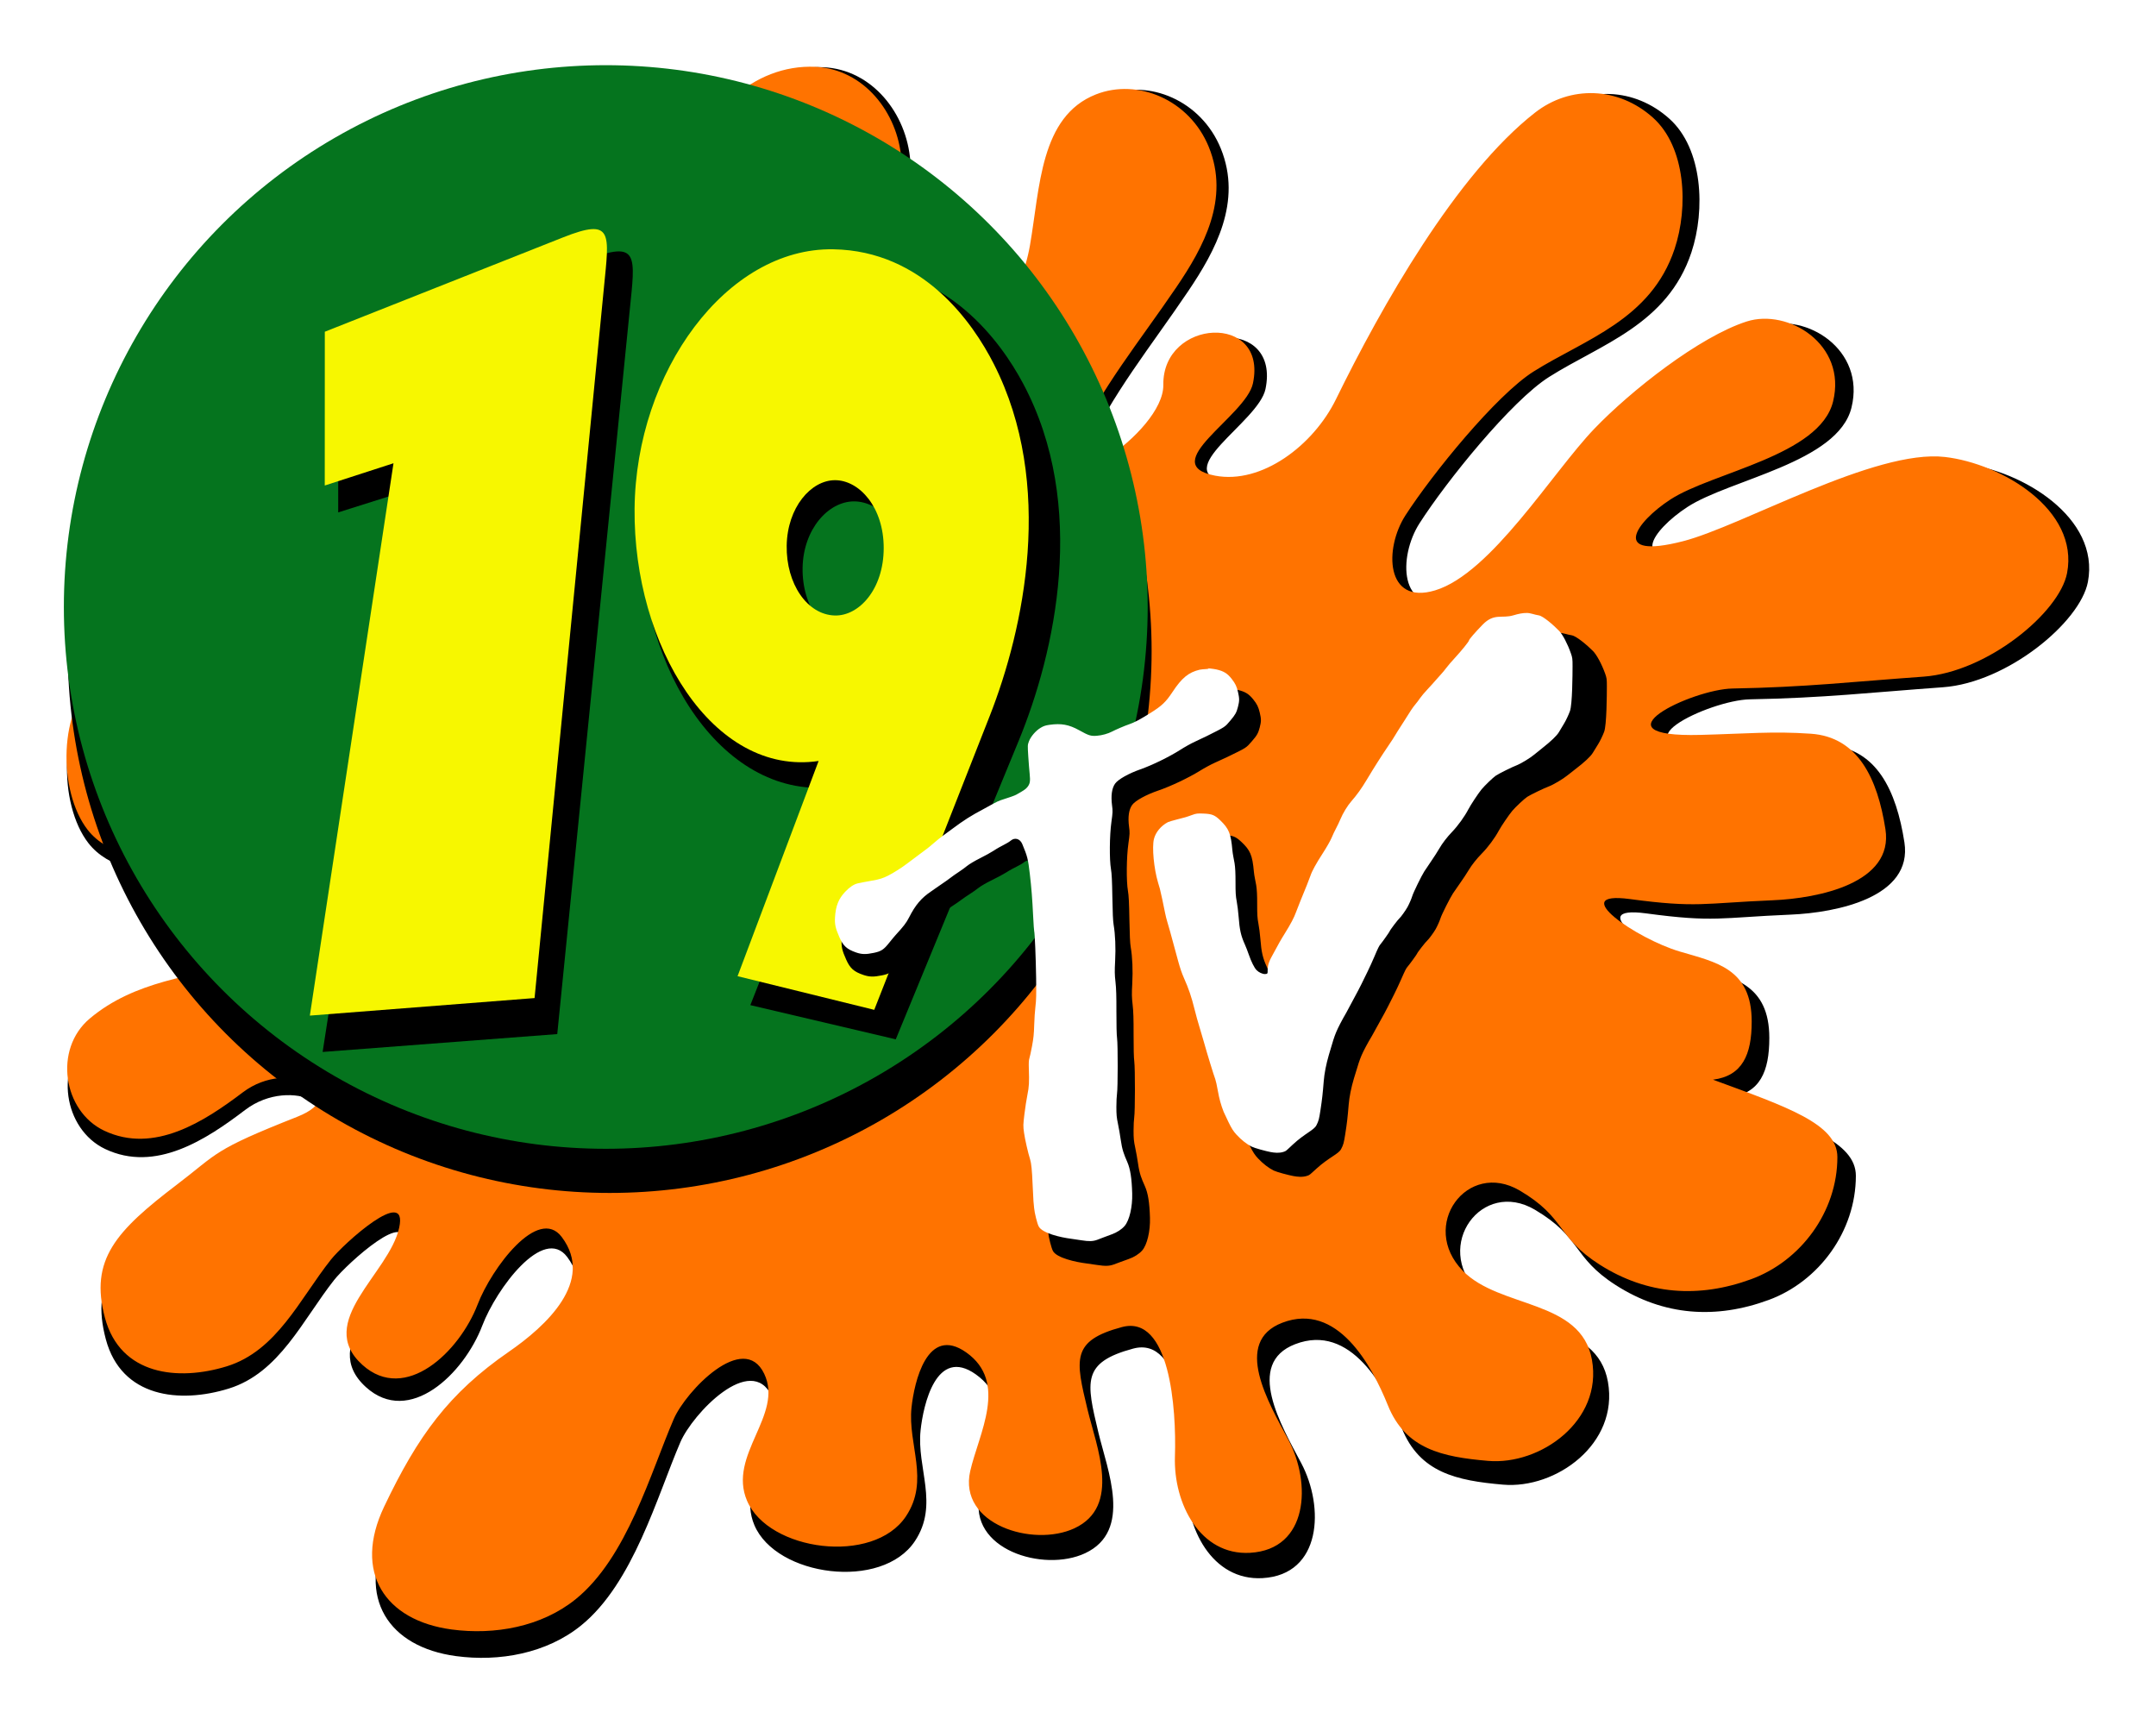
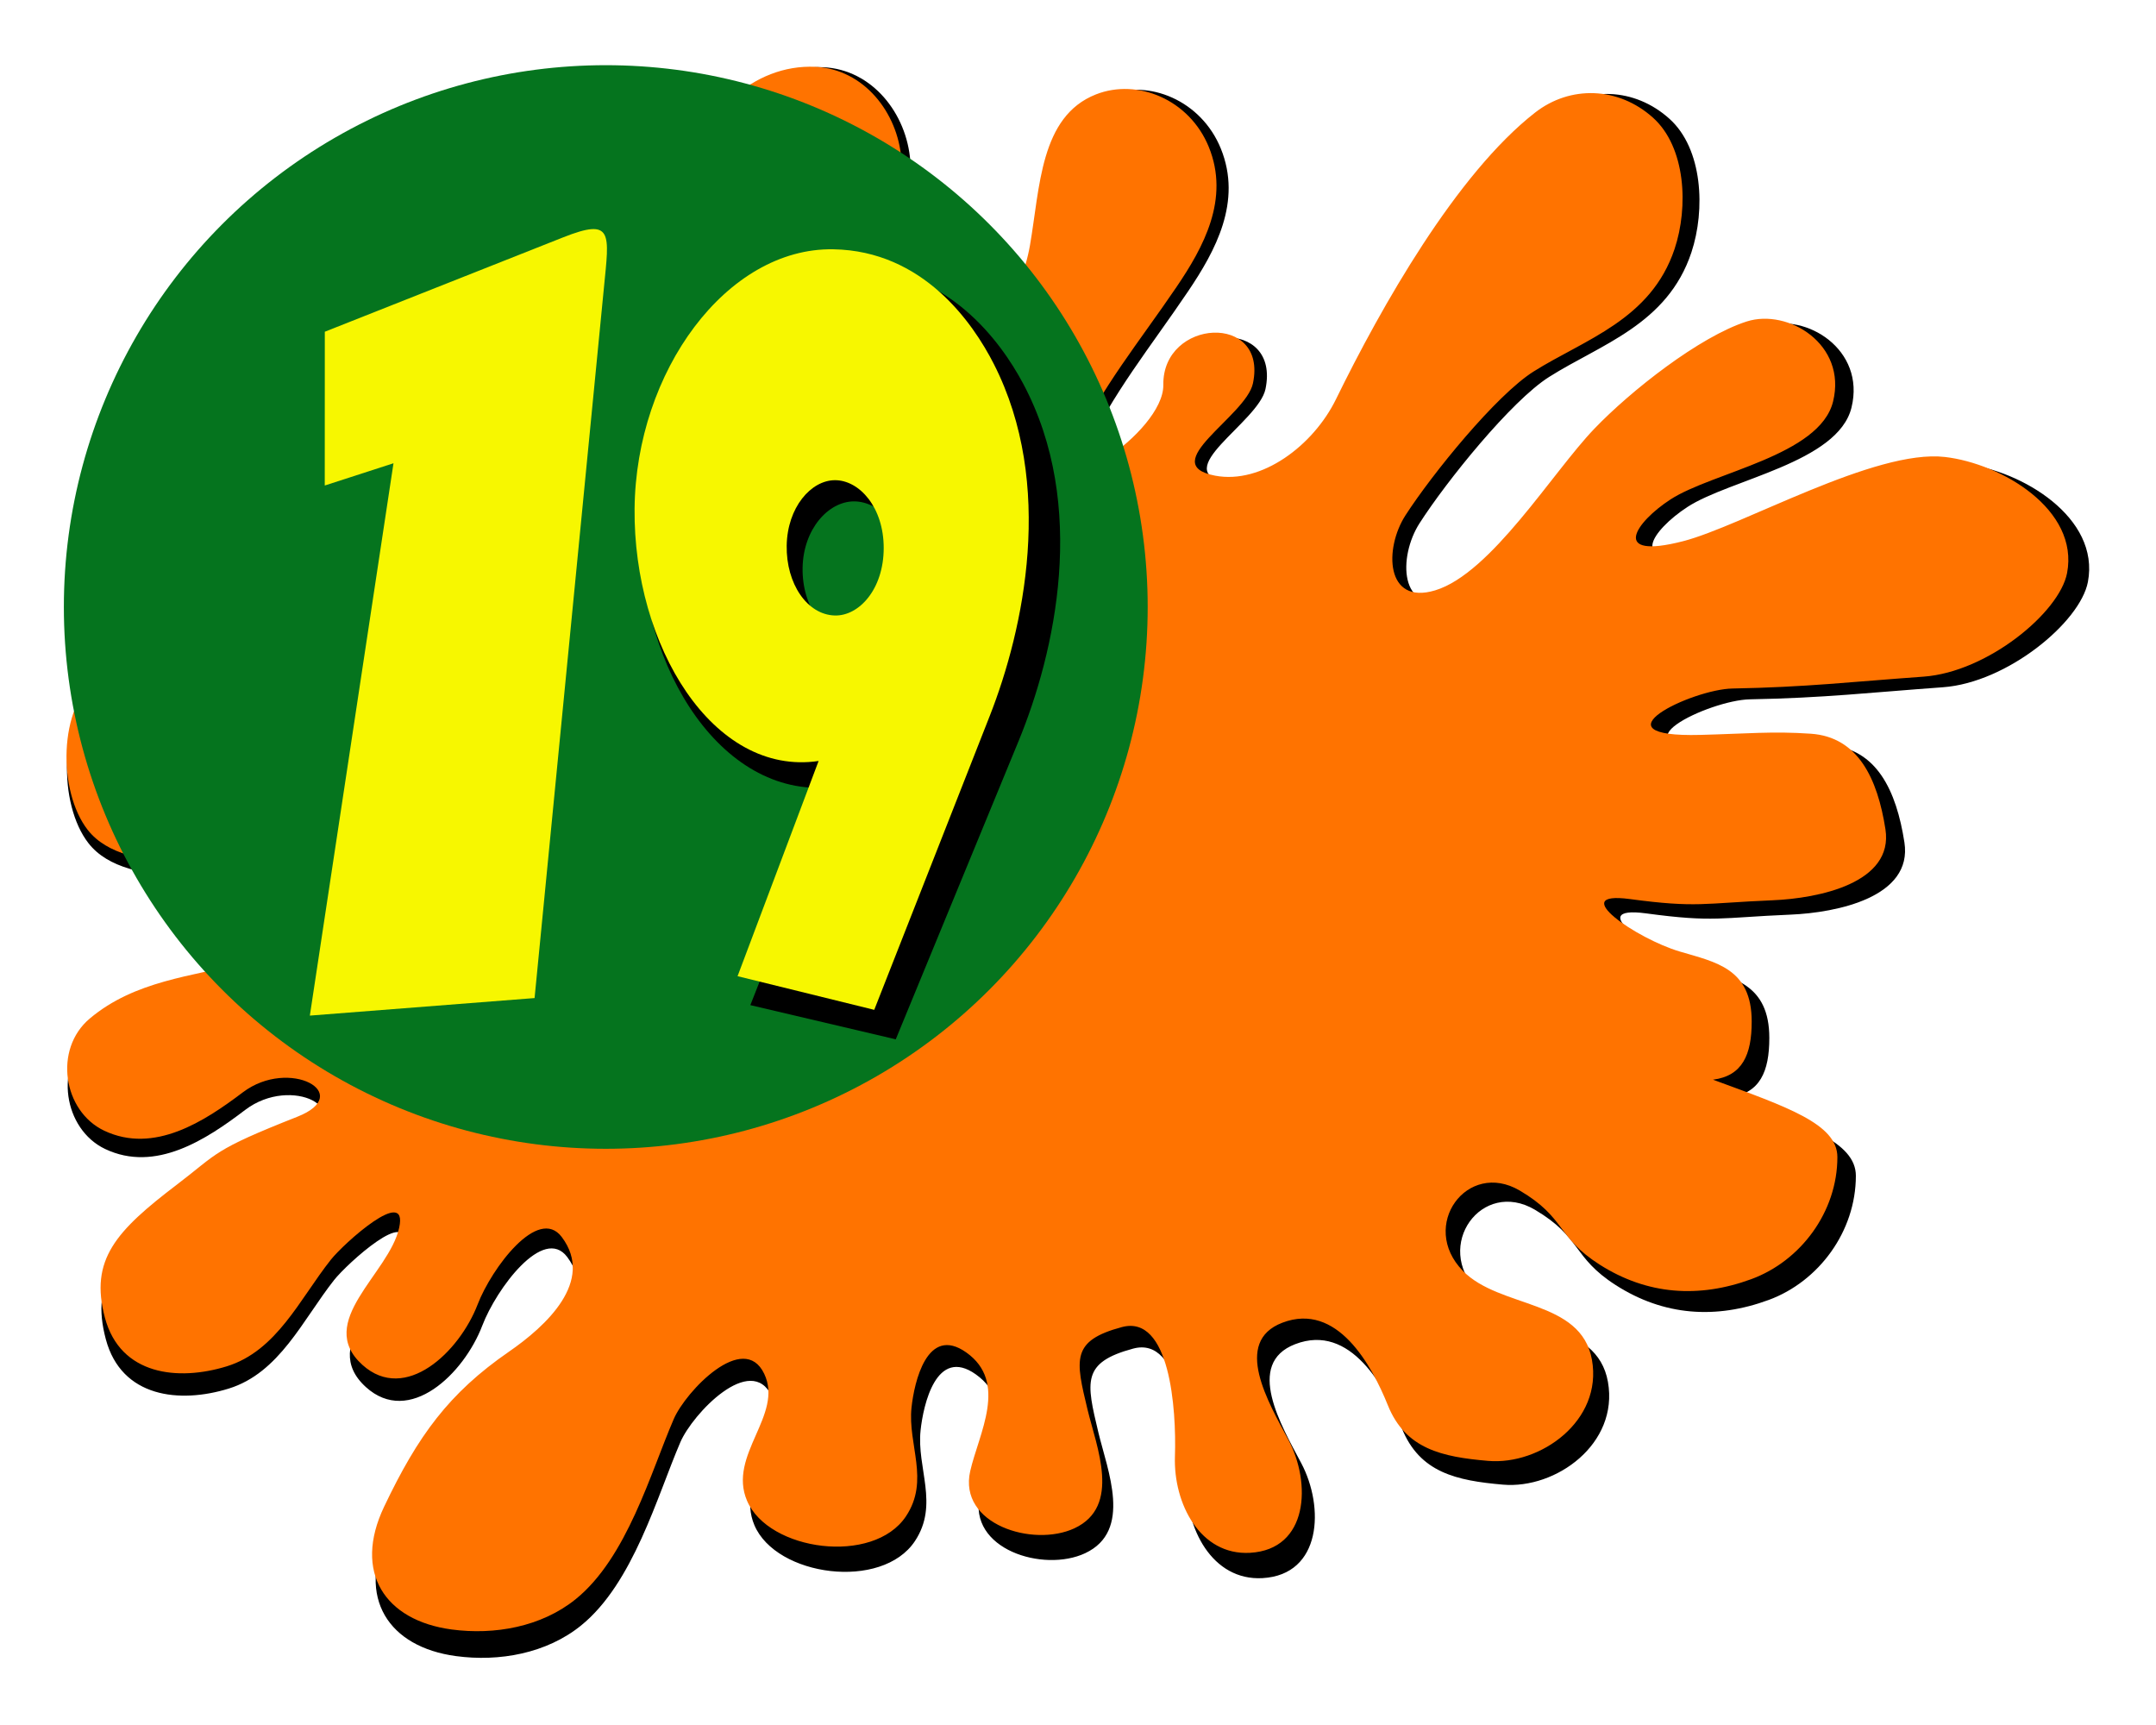
<svg xmlns="http://www.w3.org/2000/svg" xmlns:ns1="http://sodipodi.sourceforge.net/DTD/sodipodi-0.dtd" xmlns:ns2="http://www.inkscape.org/namespaces/inkscape" version="1.1" id="svg2" width="650" height="520" viewBox="0 0 650 520" ns1:docname="Nickelodeon El Salvador 19 (1999).svg" ns2:version="1.0.1 (3bc2e813f5, 2020-09-07)">
  <defs id="defs6">
    <filter ns2:collect="always" style="color-interpolation-filters:sRGB" id="filter998" x="-0.019" width="1.038" y="-0.019" height="1.038">
      <feGaussianBlur ns2:collect="always" stdDeviation="0.761" id="feGaussianBlur1000" />
    </filter>
    <filter ns2:collect="always" style="color-interpolation-filters:sRGB" id="filter1002" x="-0.035" width="1.07" y="-0.013" height="1.026">
      <feGaussianBlur ns2:collect="always" stdDeviation="0.369" id="feGaussianBlur1004" />
    </filter>
    <filter ns2:collect="always" style="color-interpolation-filters:sRGB" id="filter1021" x="-0.029" width="1.057" y="-0.014" height="1.028">
      <feGaussianBlur ns2:collect="always" stdDeviation="0.382" id="feGaussianBlur1023" />
    </filter>
    <filter ns2:collect="always" style="color-interpolation-filters:sRGB" id="filter1040" x="-0.017" width="1.035" y="-0.02" height="1.041">
      <feGaussianBlur ns2:collect="always" stdDeviation="0.497" id="feGaussianBlur1042" />
    </filter>
    <filter ns2:collect="always" style="color-interpolation-filters:sRGB" id="filter1059" x="-0.017" width="1.033" y="-0.021" height="1.043">
      <feGaussianBlur ns2:collect="always" stdDeviation="1.252" id="feGaussianBlur1061" />
    </filter>
  </defs>
  <ns1:namedview pagecolor="#ffffff" bordercolor="#666666" borderopacity="1" objecttolerance="10" gridtolerance="10" guidetolerance="10" ns2:pageopacity="0" ns2:pageshadow="2" ns2:window-width="1920" ns2:window-height="1017" id="namedview4" showgrid="false" ns2:zoom="0.5" ns2:cx="260.30738" ns2:cy="405.60929" ns2:window-x="-8" ns2:window-y="-8" ns2:window-maximized="1" ns2:current-layer="g10" />
  <g ns2:groupmode="layer" ns2:label="Image" id="g10">
    <path id="path2800-3" style="opacity:1;fill:#000000;fill-opacity:1;stroke:none;stroke-width:0.047;filter:url(#filter1059)" d="m 75.238,25.997 c -0.753,6.294 2.486,11.769 3.412,17.72 0.766,4.92 -2.679,9.195 -7.488,8.925 -4.724,-0.265 -5.992,-5.655 -5.73,-9.855 0.311,-4.989 0.632,-10.944 -3.212,-14.77 -3.688,-3.671 -9.655,-3.175 -13.001,0.284 -2.629,2.719 -5.015,6.659 -3.723,10.778 2.052,6.541 9.35,9.041 11.872,15.337 1.471,3.673 0.023,11.441 -4.18,9.446 -5.049,-2.397 -4.532,-10.068 -6.768,-15.078 -2.101,-4.707 -7.913,-6.539 -11.752,-2.363 -2.969,3.23 -3.015,8.269 0.028,11.381 3.752,3.838 7.237,7.727 12.472,9.163 3.121,0.856 7.153,-0.905 7.096,2.667 -0.103,6.493 -11.561,3.767 -16.736,1.321 -6.372,-3.012 -12.205,-2.681 -15.585,-0.171 -3.579,2.657 -3.606,10.301 -0.916,13.743 3.502,4.482 13.31,2.152 17.908,4.164 5.102,2.233 0.544,6.629 -3.769,7.757 -4.814,1.26 -9.897,1.621 -13.953,5.029 -3.275,2.752 -2.4,8.332 1.299,10.08 4.481,2.118 9.001,-0.838 12.45,-3.447 4.183,-3.164 10.105,0.137 4.889,2.195 -7.663,3.023 -7.054,3.235 -10.793,6.081 -5.469,4.163 -7.89,6.754 -6.482,11.988 1.388,5.16 6.569,5.699 10.931,4.358 4.509,-1.387 6.571,-6.061 9.363,-9.584 1.146,-1.447 6.97,-6.706 6.139,-2.88 -0.9,4.145 -7.61,8.452 -3.301,12.335 3.852,3.47 8.705,-1.158 10.349,-5.438 1.248,-3.249 5.439,-8.872 7.556,-6.055 2.986,3.974 -1.426,8.011 -4.753,10.309 -5.383,3.718 -8.167,7.535 -11.209,13.927 -2.804,5.892 0.073,10.225 6.066,11.029 3.846,0.516 8.059,-0.232 11.135,-2.714 4.63,-3.735 6.745,-11.395 8.821,-16.193 1.084,-2.506 6.277,-7.941 8.127,-4.069 1.767,3.7 -3.298,7.3 -1.543,11.408 1.933,4.526 11.34,5.802 14.275,1.404 2.167,-3.247 0.144,-6.447 0.503,-9.79 0.242,-2.253 1.398,-7.431 4.918,-4.94 3.79,2.682 1.124,7.291 0.356,10.658 -1.093,4.793 5.644,6.871 9.356,5.146 4.248,-1.974 1.985,-7.33 1.183,-10.671 -1.079,-4.49 -1.499,-6.184 3.087,-7.413 4.297,-1.151 4.908,7.3 4.765,11.628 -0.14,4.228 2.263,8.905 6.741,8.655 5.267,-0.294 5.523,-6.274 3.447,-10.162 -1.788,-3.348 -5.026,-8.798 -0.539,-10.514 4.923,-1.882 8.021,3.799 9.481,7.423 1.585,3.934 4.879,4.637 8.998,4.992 4.702,0.405 10.312,-3.595 9.335,-9.083 -0.971,-5.456 -8.269,-4.584 -11.601,-7.997 -3.949,-4.046 0.391,-9.986 5.111,-7.212 4.162,2.446 3.302,4.182 7.177,6.653 4.291,2.736 8.932,3.033 13.627,1.31 4.432,-1.626 7.735,-6.04 7.735,-10.969 0,-2.992 -4.54,-4.512 -11.174,-6.956 2.644,-0.336 3.477,-2.25 3.477,-5.22 0,-4.787 -3.218,-5.333 -6.477,-6.3 -3.84,-1.139 -10.239,-5.485 -4.468,-4.71 6.048,0.812 6.588,0.369 12.828,0.109 4.132,-0.172 10.887,-1.543 10.131,-6.388 -0.713,-4.564 -2.466,-8.282 -6.691,-8.577 -3.431,-0.24 -5.781,-0.002 -9.929,0.105 -9.867,0.254 -0.758,-4.103 2.875,-4.168 6.585,-0.117 10.763,-0.609 17.171,-1.067 5.709,-0.409 12.213,-5.745 12.893,-9.31 1.086,-5.692 -5.862,-9.832 -10.968,-10.428 -6.292,-0.734 -18.224,6.205 -23.537,7.569 -6.59,1.692 -4.285,-1.704 -1.121,-3.756 3.778,-2.45 13.402,-3.926 14.601,-8.792 1.268,-5.143 -4.044,-8.388 -7.757,-7.197 -4.23,1.356 -10.409,6.214 -13.708,9.658 -3.738,3.902 -9.26,12.983 -14.281,14.502 -4.468,1.352 -4.589,-3.759 -2.671,-6.737 2.385,-3.703 8.153,-10.813 11.52,-12.931 4.587,-2.885 10.529,-4.63 12.659,-11.007 1.262,-3.779 1.008,-9.155 -1.943,-11.801 -3.112,-2.791 -7.431,-2.919 -10.589,-0.454 -7.072,5.519 -13.815,17.436 -17.891,25.764 -2.028,4.144 -6.675,7.658 -10.852,6.862 -5.363,-1.022 2.773,-5.341 3.396,-8.295 1.344,-6.376 -8.133,-5.814 -8.052,0.139 0.059,4.342 -10.625,11.096 -8.101,5.686 2.565,-5.499 5.912,-9.509 9.285,-14.482 2.414,-3.56 4.815,-7.907 2.897,-12.597 -1.738,-4.25 -6.404,-6.179 -10.132,-4.711 -5.028,1.979 -5.024,8.37 -5.933,13.583 -0.792,4.543 -4.07,10.289 -8.863,12.067 -4.965,1.842 -8.039,-2.614 -5.653,-7.065 2.063,-3.849 3.309,-8.263 2.966,-12.775 -0.318,-4.183 -3.377,-8.08 -7.72,-8.287 -5.612,-0.268 -10.489,4.386 -11.165,10.037 z" ns1:nodetypes="ssssssssssssssssssssssssssssssssssssssssssssssssssssssssscsssssssssssssssssssssssssssssssssssss" transform="matrix(3.39,0,0,3.411,-44.629,-34.157)" />
    <path id="path2800" style="opacity:1;fill:#ff7300;fill-opacity:1;stroke:none;stroke-width:0.157" d="m 208.373,53.819 c -2.527,21.116 8.342,39.482 11.449,59.445 2.569,16.506 -8.99,30.847 -25.128,29.942 -15.852,-0.889 -20.108,-18.973 -19.229,-33.062 1.044,-16.738 2.119,-36.716 -10.779,-49.55 -12.376,-12.314 -32.402,-10.653 -43.628,0.954 -8.821,9.12 -16.831,22.341 -12.495,36.159 6.886,21.943 31.378,30.332 39.84,51.451 4.938,12.324 0.079,38.384 -14.026,31.691 -16.942,-8.04 -15.21,-33.777 -22.713,-50.582 -7.05,-15.791 -26.554,-21.937 -39.438,-7.928 -9.964,10.834 -10.117,27.74 0.092,38.181 12.591,12.877 24.288,25.923 41.853,30.739 10.475,2.872 24.003,-3.036 23.812,8.946 -0.347,21.783 -38.798,12.637 -56.164,4.432 -21.384,-10.104 -40.959,-8.993 -52.302,-0.574 -12.011,8.914 -12.101,34.556 -3.075,46.106 11.751,15.037 44.667,7.218 60.097,13.97 17.122,7.493 1.824,22.24 -12.647,26.024 -16.156,4.225 -33.214,5.437 -46.826,16.871 -10.992,9.233 -8.055,27.95 4.36,33.817 15.037,7.106 30.206,-2.812 41.781,-11.563 14.039,-10.614 33.909,0.46 16.407,7.363 -25.716,10.143 -23.672,10.853 -36.22,20.402 -18.353,13.965 -26.477,22.66 -21.751,40.218 4.659,17.31 22.045,19.119 36.684,14.619 15.132,-4.652 22.052,-20.332 31.421,-32.153 3.847,-4.853 23.39,-22.497 20.602,-9.663 -3.021,13.904 -25.539,28.354 -11.076,41.381 12.925,11.643 29.213,-3.886 34.731,-18.242 4.19,-10.901 18.251,-29.765 25.358,-20.312 10.022,13.33 -4.786,26.875 -15.949,34.583 -18.065,12.473 -27.408,25.278 -37.616,46.722 -9.411,19.768 0.244,34.302 20.355,37 12.908,1.731 27.044,-0.778 37.368,-9.105 15.538,-12.531 22.636,-38.229 29.601,-54.323 3.639,-8.407 21.066,-26.641 27.273,-13.652 5.931,12.411 -11.069,24.49 -5.179,38.273 6.488,15.184 38.054,19.466 47.904,4.71 7.272,-10.894 0.484,-21.627 1.689,-32.843 0.812,-7.558 4.691,-24.929 16.503,-16.573 12.72,8.998 3.771,24.459 1.194,35.755 -3.668,16.08 18.942,23.051 31.396,17.265 14.256,-6.623 6.663,-24.589 3.97,-35.797 -3.619,-15.063 -5.032,-20.745 10.359,-24.868 14.422,-3.863 16.47,24.49 15.99,39.011 -0.469,14.184 7.594,29.875 22.622,29.037 17.675,-0.985 18.534,-21.049 11.569,-34.092 -5.999,-11.233 -16.868,-29.514 -1.807,-35.271 16.52,-6.315 26.919,12.743 31.818,24.901 5.318,13.198 16.374,15.556 30.197,16.747 15.78,1.36 34.604,-12.06 31.326,-30.47 -3.258,-18.303 -27.751,-15.379 -38.932,-26.829 -13.253,-13.573 1.314,-33.502 17.151,-24.195 13.966,8.207 11.082,14.031 24.086,22.32 14.398,9.178 29.974,10.175 45.731,4.394 14.872,-5.456 25.959,-20.262 25.959,-36.797 0,-10.037 -15.237,-15.136 -37.5,-23.336 8.874,-1.127 11.668,-7.549 11.668,-17.51 0,-16.059 -10.8,-17.891 -21.735,-21.134 -12.888,-3.823 -34.361,-18.401 -14.995,-15.802 20.295,2.724 22.11,1.239 43.051,0.366 13.867,-0.578 36.537,-5.177 33.997,-21.43 -2.392,-15.31 -8.274,-27.783 -22.455,-28.775 -11.512,-0.805 -19.401,-0.005 -33.32,0.353 -33.112,0.852 -2.542,-13.766 9.648,-13.982 22.099,-0.391 36.12,-2.042 57.624,-3.58 19.159,-1.37 40.984,-19.273 43.267,-31.233 3.644,-19.097 -19.672,-32.985 -36.806,-34.984 -21.116,-2.464 -61.156,20.816 -78.986,25.393 -22.116,5.677 -14.379,-5.717 -3.761,-12.6 12.679,-8.218 44.975,-13.172 49,-29.494 4.255,-17.254 -13.57,-28.138 -26.033,-24.145 -14.194,4.549 -34.932,20.846 -46.002,32.4 -12.544,13.092 -31.074,43.554 -47.924,48.65 -14.994,4.535 -15.401,-12.61 -8.963,-22.602 8.004,-12.422 27.361,-36.276 38.661,-43.381 15.393,-9.678 35.333,-15.533 42.482,-36.925 4.237,-12.678 3.384,-30.713 -6.519,-39.59 -10.444,-9.362 -24.938,-9.792 -35.536,-1.524 -23.734,18.516 -46.363,58.494 -60.039,86.433 -6.805,13.902 -22.402,25.69 -36.419,23.019 -17.997,-3.429 9.307,-17.919 11.397,-27.828 4.512,-21.391 -27.293,-19.506 -27.021,0.466 0.199,14.566 -35.655,37.225 -27.186,19.076 8.609,-18.45 19.84,-31.9 31.158,-48.583 8.103,-11.944 16.158,-26.525 9.723,-42.26 -5.831,-14.258 -21.489,-20.728 -34.001,-15.806 -16.872,6.638 -16.861,28.08 -19.91,45.569 -2.657,15.242 -13.659,34.516 -29.744,40.483 -16.66,6.18 -26.977,-8.769 -18.969,-23.702 6.924,-12.912 11.106,-27.721 9.954,-42.857 -1.068,-14.032 -11.334,-27.108 -25.906,-27.803 -18.832,-0.898 -35.199,14.715 -37.467,33.671 z" ns1:nodetypes="ssssssssssssssssssssssssssssssssssssssssssssssssssssssssscsssssssssssssssssssssssssssssssssssss" />
-     <circle style="opacity:1;fill:#000000;fill-opacity:1;fill-rule:evenodd;stroke-width:0;stroke-linecap:round;stroke-linejoin:round;paint-order:fill markers stroke;filter:url(#filter998)" id="path837-1" cx="67.916" cy="68.457" r="48.684" transform="matrix(3.356,0,0,3.355,-44.115,-33.397)" />
    <ellipse style="opacity:1;fill:#05741e;fill-opacity:1;fill-rule:evenodd;stroke-width:0;stroke-linecap:round;stroke-linejoin:round;paint-order:fill markers stroke" id="path837" cx="182.631" cy="182.976" rx="163.379" ry="163.326" />
    <path id="path2995-8" d="M 92.197,102.077 101.619,76.723 C 104.396,69.249 106.954,56.756 101.946,46.37 100.22,42.79 96.167,36.621 88.867,36.484 80.159,36.321 72.762,47.034 72.653,58.85 72.544,70.665 79.038,81.964 87.66,80.614 L 81.052,99.173 Z M 88.987,68.067 c -2.251,-0.059 -3.979,-2.728 -3.93,-6.022 0.049,-3.294 1.979,-5.653 3.95,-5.648 1.97,0.005 3.972,2.328 3.961,5.873 -0.01,3.545 -2.02,5.847 -3.982,5.796 z" style="opacity:1;fill:#000000;fill-opacity:1;stroke:none;stroke-width:1.122;stroke-miterlimit:4;stroke-dasharray:none;stroke-opacity:1;filter:url(#filter1021)" ns2:connector-curvature="0" ns1:nodetypes="csssscccsssss" transform="matrix(3.934,0,0,3.55,-92.644,-49.07)" />
    <path id="path2995" d="m 263.57,304.417 34.832,-88.622 c 10.268,-26.123 19.724,-69.794 1.211,-106.096 -6.381,-12.514 -21.364,-34.075 -48.354,-34.553 -32.191,-0.571 -59.538,36.875 -59.942,78.175 -0.404,41.3 23.605,80.795 55.479,76.077 l -24.43,64.868 z M 251.704,185.539 c -8.32,-0.205 -14.709,-9.535 -14.527,-21.048 0.182,-11.513 7.318,-19.759 14.602,-19.74 7.284,0.019 14.683,8.138 14.645,20.528 -0.038,12.39 -7.467,20.439 -14.72,20.26 z" style="opacity:1;fill:#f7f700;fill-opacity:1;stroke:none;stroke-width:4.034;stroke-miterlimit:4;stroke-dasharray:none;stroke-opacity:1" ns2:connector-curvature="0" ns1:nodetypes="csssscccsssss" />
-     <path id="path2995-3-5" d="m 63.308,99.976 5.905,-62.382 c 0.452,-4.776 0.802,-6.146 -3.476,-4.399 l -20.287,8.284 -0.005,13.5 5.851,-1.953 -7.121,48.491 z" style="opacity:1;fill:#000000;fill-opacity:1;stroke:none;stroke-width:1.157;stroke-miterlimit:4;stroke-dasharray:none;stroke-opacity:1;filter:url(#filter1002)" ns2:connector-curvature="0" ns1:nodetypes="cssccccc" transform="matrix(3.697,0,0,3.495,-66.047,-37.691)" />
    <path id="path2995-3" d="M 161.166,300.865 182.079,86.66 c 1.601,-16.4 2.842,-21.104 -12.31,-15.105 l -71.842,28.446 -0.017,46.356 20.721,-6.708 -25.217,166.506 z" style="opacity:1;fill:#f7f700;fill-opacity:1;stroke:none;stroke-width:4.034;stroke-miterlimit:4;stroke-dasharray:none;stroke-opacity:1" ns2:connector-curvature="0" ns1:nodetypes="cssccccc" />
-     <path id="path534-5" style="display:inline;opacity:1;fill:#000000;fill-opacity:1;stroke:none;stroke-width:0.058;filter:url(#filter1040)" d="m 154.353,65.544 c 0.392,0.059 1.359,0.889 1.895,1.444 0.334,0.346 0.776,1.187 1.087,2.064 0.149,0.422 0.164,0.534 0.162,1.22 -0.002,0.736 -0.014,3.544 -0.246,4.174 -0.13,0.356 -0.373,0.869 -0.539,1.139 -0.166,0.271 -0.382,0.631 -0.48,0.8 -0.194,0.333 -0.75,0.865 -1.596,1.527 -0.288,0.225 -0.612,0.485 -0.721,0.579 -0.33,0.284 -1.247,0.842 -1.606,0.977 -0.433,0.163 -1.657,0.768 -1.963,0.971 -0.253,0.168 -1.044,0.926 -1.337,1.281 -0.297,0.36 -1.005,1.427 -1.219,1.838 -0.352,0.675 -0.97,1.531 -1.512,2.095 -0.481,0.5 -0.923,1.074 -1.209,1.569 -0.162,0.28 -0.493,0.795 -0.735,1.144 -0.243,0.349 -0.54,0.79 -0.662,0.981 -0.268,0.423 -1.009,1.936 -1.113,2.273 -0.084,0.271 -0.287,0.74 -0.447,1.031 -0.16,0.291 -0.626,0.943 -0.738,1.032 -0.139,0.111 -0.928,1.15 -0.928,1.223 0,0.041 -0.712,1.045 -0.843,1.19 -0.132,0.146 -0.239,0.36 -0.592,1.193 -0.165,0.388 -0.443,0.998 -0.619,1.356 -0.176,0.358 -0.434,0.883 -0.573,1.166 -0.139,0.283 -0.277,0.552 -0.306,0.597 -0.029,0.045 -0.265,0.484 -0.524,0.976 -0.259,0.492 -0.524,0.985 -0.589,1.095 -0.398,0.678 -0.77,1.394 -0.943,1.813 -0.183,0.445 -0.286,0.763 -0.679,2.11 -0.252,0.865 -0.419,1.719 -0.476,2.441 -0.092,1.155 -0.151,1.685 -0.304,2.685 -0.131,0.854 -0.168,0.995 -0.375,1.402 -0.239,0.47 -1.07,0.742 -2.218,1.81 -0.618,0.575 -0.592,0.581 -0.848,0.665 -0.41,0.134 -0.847,0.086 -1.222,0.015 -0.454,-0.086 -1.466,-0.361 -1.756,-0.503 -0.445,-0.219 -0.962,-0.626 -1.406,-1.108 -0.297,-0.322 -0.458,-0.574 -0.756,-1.184 -0.208,-0.426 -0.408,-0.849 -0.444,-0.941 -0.256,-0.655 -0.41,-1.212 -0.543,-1.964 -0.084,-0.477 -0.19,-0.957 -0.236,-1.067 -0.116,-0.278 -0.774,-2.42 -1.066,-3.469 -0.134,-0.479 -0.331,-1.145 -0.438,-1.481 -0.107,-0.335 -0.301,-1.038 -0.431,-1.56 -0.286,-1.148 -0.538,-1.892 -0.981,-2.884 -0.201,-0.45 -0.361,-0.914 -0.54,-1.568 -0.114,-0.415 -0.3,-1.095 -0.413,-1.511 -0.114,-0.415 -0.267,-0.977 -0.341,-1.249 -0.074,-0.272 -0.192,-0.677 -0.261,-0.901 -0.069,-0.224 -0.161,-0.59 -0.204,-0.813 -0.123,-0.641 -0.432,-2.074 -0.488,-2.265 -0.028,-0.096 -0.106,-0.357 -0.173,-0.581 -0.386,-1.292 -0.573,-3.258 -0.383,-4.035 0.153,-0.629 0.653,-1.233 1.301,-1.573 0.079,-0.042 0.443,-0.15 0.809,-0.242 0.816,-0.205 0.903,-0.231 1.445,-0.426 0.395,-0.143 0.488,-0.154 1.07,-0.131 0.791,0.032 1.048,0.136 1.566,0.635 0.791,0.764 0.986,1.214 1.12,2.746 0.037,0.423 0.149,0.877 0.206,1.229 0.065,0.402 0.092,0.939 0.089,1.768 -0.002,0.956 0.019,1.306 0.11,1.776 0.062,0.322 0.141,0.949 0.175,1.394 0.097,1.272 0.216,1.8 0.595,2.638 0.094,0.208 0.256,0.626 0.361,0.929 0.22,0.639 0.515,1.228 0.721,1.435 0.208,0.21 0.543,0.366 0.785,0.366 0.523,0 -0.058,-0.36 0.582,-1.543 0.382,-0.706 0.598,-1.104 0.769,-1.404 0.17,-0.3 0.294,-0.503 0.491,-0.82 0.558,-0.894 0.865,-1.475 1.048,-1.982 0.089,-0.246 0.268,-0.703 0.398,-1.015 0.46,-1.105 0.867,-2.122 0.943,-2.358 0.14,-0.436 0.524,-1.135 1.158,-2.111 0.345,-0.53 0.712,-1.172 0.817,-1.427 0.105,-0.254 0.293,-0.651 0.417,-0.881 0.125,-0.23 0.312,-0.622 0.415,-0.871 0.225,-0.541 0.657,-1.246 1.008,-1.646 0.509,-0.579 0.957,-1.2 1.394,-1.931 0.245,-0.41 0.527,-0.873 0.626,-1.027 0.099,-0.154 0.301,-0.475 0.449,-0.712 0.238,-0.382 0.623,-0.964 1.386,-2.094 0.167,-0.247 0.322,-0.539 0.46,-0.747 0.127,-0.19 0.362,-0.556 0.524,-0.814 0.687,-1.098 0.888,-1.398 1.126,-1.68 0.139,-0.164 0.343,-0.433 0.453,-0.597 0.111,-0.164 0.419,-0.528 0.684,-0.808 0.266,-0.281 0.618,-0.669 0.782,-0.863 0.165,-0.194 0.391,-0.448 0.504,-0.565 0.113,-0.117 0.319,-0.367 0.459,-0.556 0.14,-0.189 0.517,-0.626 0.837,-0.971 0.575,-0.618 1.281,-1.491 1.281,-1.582 0,-0.095 0.58,-0.764 1.283,-1.481 1.07,-1.091 1.782,-0.535 2.863,-0.86 0.487,-0.146 0.875,-0.219 1.244,-0.218 0.368,0.001 0.695,0.161 1.124,0.225 z m -30.821,4.938 c -0.245,-0.053 0.496,0.026 0.772,0.088 0.677,0.153 1.029,0.371 1.427,0.883 0.339,0.436 0.461,0.691 0.582,1.211 0.142,0.613 0.141,0.818 -0.002,1.382 -0.134,0.527 -0.248,0.731 -0.707,1.272 -0.264,0.311 -0.375,0.452 -0.642,0.627 -0.267,0.175 -0.691,0.383 -1.583,0.829 -0.292,0.146 -0.787,0.379 -1.098,0.518 -0.312,0.139 -0.928,0.482 -1.37,0.762 -1.014,0.644 -2.606,1.418 -3.707,1.803 -1.086,0.379 -2.061,0.929 -2.344,1.32 -0.305,0.424 -0.405,1.128 -0.286,2.027 0.07,0.531 0.065,0.647 -0.06,1.548 -0.175,1.249 -0.195,3.481 -0.04,4.372 0.071,0.41 0.104,1.08 0.129,2.614 0.023,1.402 0.06,2.221 0.117,2.556 0.154,0.898 0.206,2.151 0.141,3.369 -0.051,0.95 -0.046,1.264 0.032,1.946 0.069,0.604 0.091,1.318 0.087,2.772 -0.004,1.208 0.02,2.155 0.062,2.469 0.082,0.618 0.077,4.628 -0.006,5.154 -0.031,0.196 -0.058,0.748 -0.058,1.225 0,0.716 0.025,0.991 0.147,1.566 0.082,0.383 0.197,1.05 0.257,1.481 0.132,0.95 0.303,1.364 0.608,2.062 0.287,0.658 0.421,1.508 0.462,2.934 0.035,1.237 -0.256,2.492 -0.701,3.013 -0.273,0.321 -0.732,0.619 -1.214,0.788 -0.218,0.077 -0.54,0.196 -0.715,0.265 -0.175,0.069 -0.449,0.174 -0.61,0.233 -0.417,0.154 -0.775,0.166 -1.499,0.051 -0.35,-0.056 -0.779,-0.119 -0.954,-0.141 -0.956,-0.121 -2.701,-0.507 -3.029,-1.16 -0.139,-0.277 -0.378,-1.238 -0.418,-1.684 -0.02,-0.224 -0.048,-0.511 -0.062,-0.639 -0.014,-0.128 -0.051,-0.834 -0.081,-1.569 -0.053,-1.307 -0.12,-1.974 -0.232,-2.324 -0.188,-0.587 -0.488,-1.899 -0.566,-2.476 -0.088,-0.649 -0.086,-0.717 0.037,-1.738 0.07,-0.584 0.196,-1.391 0.278,-1.793 0.155,-0.756 0.176,-1.141 0.132,-2.445 -0.017,-0.499 -0.002,-0.791 0.049,-0.935 0.041,-0.115 0.152,-0.625 0.247,-1.133 0.138,-0.733 0.18,-1.141 0.203,-1.969 0.016,-0.575 0.069,-1.361 0.118,-1.746 0.071,-0.555 0.084,-1.095 0.062,-2.614 -0.027,-1.868 -0.124,-4.193 -0.182,-4.378 -0.016,-0.051 -0.056,-0.615 -0.088,-1.254 -0.093,-1.848 -0.16,-2.701 -0.32,-4.067 -0.16,-1.376 -0.222,-1.617 -0.699,-2.759 -0.22,-0.526 -0.708,-0.614 -1.042,-0.346 -0.451,0.36 -0.825,0.435 -1.665,0.984 -0.224,0.146 -0.783,0.453 -1.243,0.682 -0.477,0.238 -0.995,0.545 -1.206,0.717 -0.204,0.165 -0.555,0.42 -0.78,0.565 -0.226,0.145 -0.567,0.385 -0.758,0.532 -0.191,0.148 -0.542,0.397 -0.78,0.554 -0.349,0.231 -0.721,0.507 -1.01,0.7 -0.927,0.62 -1.478,1.267 -2.077,2.444 -0.245,0.482 -0.494,0.806 -1.237,1.612 -0.114,0.123 -0.386,0.45 -0.606,0.726 -0.51,0.641 -0.75,0.798 -1.438,0.94 -0.745,0.154 -1.122,0.145 -1.657,-0.04 -0.852,-0.295 -1.195,-0.607 -1.544,-1.406 -0.372,-0.85 -0.451,-1.208 -0.412,-1.868 0.062,-1.042 0.331,-1.714 0.945,-2.36 0.414,-0.437 0.814,-0.705 1.165,-0.783 0.36,-0.08 0.767,-0.158 1.338,-0.256 0.68,-0.117 1.02,-0.223 1.503,-0.466 0.512,-0.258 1.332,-0.78 1.821,-1.159 0.223,-0.173 0.638,-0.485 0.925,-0.692 0.288,-0.207 0.607,-0.45 0.867,-0.645 0.127,-0.095 0.426,-0.342 0.665,-0.55 0.239,-0.208 0.597,-0.497 0.797,-0.641 0.199,-0.144 0.592,-0.431 0.872,-0.639 1.154,-0.856 1.743,-1.228 2.984,-1.885 0.254,-0.135 0.645,-0.349 0.868,-0.476 0.223,-0.127 0.535,-0.273 0.694,-0.323 0.864,-0.275 1.289,-0.425 1.445,-0.512 0.686,-0.383 0.854,-0.495 1.007,-0.67 0.272,-0.311 0.321,-0.561 0.246,-1.257 -0.035,-0.329 -0.094,-1.069 -0.131,-1.644 -0.065,-1.025 -0.064,-1.052 0.063,-1.387 0.17,-0.448 0.63,-0.983 1.079,-1.254 0.281,-0.17 0.458,-0.229 0.838,-0.283 1.095,-0.154 1.815,-0.023 2.766,0.505 0.893,0.495 1.08,0.554 1.642,0.513 0.472,-0.035 1.049,-0.193 1.422,-0.39 0.338,-0.179 1.224,-0.556 1.561,-0.666 0.48,-0.156 1.033,-0.448 2.023,-1.066 1.06,-0.662 1.433,-1.017 2.049,-1.947 0.869,-1.311 1.489,-1.819 2.525,-2.069 0.294,-0.071 1.045,-0.058 0.8,-0.112 z" ns1:nodetypes="sssssssssssssssssssssssssssssssssssssssssssssssssssssssssssssssssssssssssssssssssssssssssssssssssssssssssssssssssssssssssssssssssssssssssssssssssssssssssssssssssssssssssssssssssssssssssssssssss" transform="matrix(3.356,0,0,3.268,-44.115,-22.671)" />
-     <path id="path534" style="display:inline;opacity:1;fill:#ffffff;fill-opacity:1;stroke:none;stroke-width:0.188" d="m 463.933,185.507 c 1.267,0.19 4.395,2.882 6.129,4.683 1.079,1.122 2.512,3.849 3.515,6.695 0.482,1.369 0.53,1.733 0.523,3.957 -0.007,2.386 -0.046,11.494 -0.794,13.537 -0.422,1.154 -1.206,2.817 -1.742,3.695 -0.536,0.878 -1.235,2.046 -1.553,2.595 -0.626,1.079 -2.425,2.805 -5.163,4.952 -0.931,0.73 -1.98,1.574 -2.331,1.878 -1.066,0.921 -4.035,2.731 -5.195,3.168 -1.402,0.527 -5.359,2.49 -6.348,3.149 -0.817,0.545 -3.376,3.003 -4.324,4.155 -0.961,1.168 -3.25,4.627 -3.943,5.961 -1.138,2.188 -3.137,4.967 -4.89,6.795 -1.556,1.622 -2.985,3.483 -3.909,5.089 -0.523,0.91 -1.593,2.579 -2.378,3.71 -0.785,1.131 -1.748,2.563 -2.14,3.182 -0.868,1.37 -3.265,6.279 -3.601,7.373 -0.27,0.879 -0.929,2.399 -1.446,3.343 -0.519,0.945 -2.024,3.059 -2.386,3.348 -0.45,0.36 -3.002,3.731 -3.002,3.965 0,0.132 -2.302,3.388 -2.727,3.859 -0.428,0.473 -0.772,1.168 -1.916,3.87 -0.532,1.258 -1.434,3.238 -2.004,4.4 -0.57,1.161 -1.404,2.864 -1.853,3.783 -0.45,0.919 -0.895,1.791 -0.988,1.936 -0.093,0.145 -0.856,1.569 -1.694,3.166 -0.839,1.597 -1.696,3.195 -1.905,3.553 -1.288,2.199 -2.492,4.52 -3.05,5.879 -0.593,1.444 -0.926,2.475 -2.197,6.843 -0.816,2.805 -1.355,5.576 -1.54,7.919 -0.296,3.747 -0.49,5.466 -0.984,8.709 -0.422,2.771 -0.544,3.226 -1.214,4.548 -0.773,1.525 -3.462,2.406 -7.175,5.869 -2,1.866 -1.916,1.885 -2.742,2.156 -1.326,0.435 -2.739,0.279 -3.953,0.048 -1.467,-0.279 -4.742,-1.171 -5.679,-1.633 -1.438,-0.709 -3.111,-2.031 -4.547,-3.595 -0.96,-1.045 -1.48,-1.862 -2.444,-3.84 -0.674,-1.382 -1.319,-2.754 -1.435,-3.052 -0.828,-2.124 -1.326,-3.931 -1.755,-6.369 -0.272,-1.547 -0.616,-3.103 -0.764,-3.459 -0.374,-0.903 -2.504,-7.848 -3.449,-11.25 -0.432,-1.554 -1.069,-3.715 -1.417,-4.803 -0.347,-1.088 -0.975,-3.366 -1.395,-5.061 -0.923,-3.724 -1.742,-6.136 -3.173,-9.354 -0.649,-1.459 -1.167,-2.964 -1.748,-5.086 -0.368,-1.347 -0.97,-3.553 -1.337,-4.9 -0.367,-1.347 -0.862,-3.169 -1.102,-4.049 -0.24,-0.881 -0.621,-2.195 -0.845,-2.921 -0.224,-0.725 -0.521,-1.913 -0.66,-2.638 -0.399,-2.08 -1.397,-6.726 -1.58,-7.348 -0.092,-0.311 -0.342,-1.159 -0.558,-1.884 -1.248,-4.19 -1.853,-10.566 -1.24,-13.086 0.496,-2.039 2.113,-3.999 4.209,-5.101 0.256,-0.135 1.434,-0.487 2.618,-0.785 2.641,-0.664 2.922,-0.748 4.674,-1.383 1.279,-0.464 1.579,-0.5 3.46,-0.425 2.558,0.103 3.39,0.441 5.064,2.061 2.56,2.477 3.189,3.939 3.622,8.906 0.119,1.371 0.481,2.844 0.665,3.985 0.21,1.303 0.296,3.047 0.289,5.735 -0.007,3.099 0.062,4.237 0.357,5.76 0.202,1.044 0.457,3.079 0.566,4.522 0.312,4.125 0.698,5.838 1.926,8.557 0.304,0.674 0.829,2.03 1.167,3.014 0.71,2.073 1.666,3.982 2.332,4.655 0.673,0.68 1.756,1.186 2.539,1.186 1.692,0 -0.189,-1.169 1.881,-5.005 1.236,-2.289 1.936,-3.579 2.486,-4.553 0.55,-0.974 0.951,-1.632 1.59,-2.658 1.804,-2.9 2.796,-4.783 3.389,-6.428 0.288,-0.799 0.867,-2.28 1.286,-3.292 1.487,-3.583 2.804,-6.883 3.05,-7.648 0.454,-1.413 1.696,-3.682 3.746,-6.845 1.115,-1.72 2.304,-3.801 2.642,-4.627 0.339,-0.825 0.947,-2.112 1.35,-2.857 0.403,-0.746 1.008,-2.016 1.343,-2.825 0.728,-1.755 2.125,-4.043 3.26,-5.337 1.645,-1.877 3.096,-3.892 4.508,-6.261 0.793,-1.331 1.706,-2.831 2.025,-3.331 0.319,-0.5 0.973,-1.54 1.452,-2.31 0.771,-1.24 2.014,-3.126 4.483,-6.791 0.54,-0.801 1.04,-1.749 1.489,-2.424 0.41,-0.616 1.172,-1.804 1.694,-2.641 2.221,-3.562 2.871,-4.534 3.643,-5.45 0.449,-0.532 1.109,-1.404 1.466,-1.936 0.358,-0.532 1.354,-1.712 2.213,-2.621 0.859,-0.91 1.998,-2.169 2.53,-2.798 0.532,-0.629 1.266,-1.454 1.631,-1.832 0.364,-0.378 1.033,-1.19 1.485,-1.803 0.453,-0.614 1.672,-2.031 2.709,-3.149 1.859,-2.005 4.144,-4.835 4.144,-5.132 0,-0.309 1.875,-2.479 4.148,-4.803 3.46,-3.538 5.764,-1.736 9.261,-2.79 1.575,-0.475 2.831,-0.711 4.023,-0.707 1.192,0.003 2.249,0.521 3.635,0.729 z m -99.692,16.014 c -0.792,-0.173 1.606,0.083 2.496,0.286 2.19,0.498 3.329,1.204 4.614,2.863 1.097,1.415 1.493,2.24 1.882,3.928 0.458,1.988 0.457,2.653 -0.007,4.482 -0.433,1.708 -0.801,2.372 -2.286,4.124 -0.855,1.008 -1.211,1.466 -2.076,2.033 -0.864,0.567 -2.236,1.243 -5.12,2.688 -0.945,0.474 -2.544,1.23 -3.553,1.681 -1.009,0.451 -3.003,1.563 -4.43,2.473 -3.279,2.088 -8.429,4.6 -11.99,5.848 -3.511,1.23 -6.667,3.012 -7.58,4.282 -0.988,1.374 -1.308,3.658 -0.926,6.573 0.226,1.723 0.211,2.1 -0.196,5.02 -0.565,4.052 -0.631,11.29 -0.13,14.18 0.231,1.331 0.338,3.503 0.418,8.478 0.073,4.546 0.194,7.202 0.38,8.291 0.497,2.914 0.668,6.975 0.457,10.927 -0.164,3.081 -0.148,4.101 0.104,6.313 0.223,1.958 0.296,4.273 0.28,8.991 -0.013,3.917 0.065,6.989 0.2,8.008 0.266,2.005 0.25,15.01 -0.02,16.717 -0.101,0.637 -0.188,2.425 -0.188,3.974 0,2.324 0.08,3.213 0.476,5.078 0.264,1.243 0.638,3.404 0.833,4.803 0.428,3.081 0.979,4.422 1.966,6.689 0.93,2.135 1.362,4.891 1.493,9.514 0.114,4.011 -0.829,8.083 -2.266,9.774 -0.883,1.04 -2.367,2.006 -3.928,2.557 -0.706,0.249 -1.748,0.636 -2.313,0.86 -0.566,0.224 -1.453,0.565 -1.973,0.757 -1.348,0.498 -2.506,0.538 -4.849,0.164 -1.131,-0.18 -2.519,-0.387 -3.085,-0.459 -3.091,-0.392 -8.736,-1.644 -9.798,-3.764 -0.451,-0.9 -1.222,-4.016 -1.351,-5.46 -0.065,-0.725 -0.155,-1.659 -0.201,-2.073 -0.046,-0.415 -0.164,-2.704 -0.261,-5.087 -0.173,-4.24 -0.39,-6.402 -0.752,-7.537 -0.608,-1.904 -1.579,-6.16 -1.831,-8.03 -0.285,-2.105 -0.28,-2.325 0.119,-5.637 0.228,-1.895 0.633,-4.512 0.9,-5.816 0.501,-2.451 0.568,-3.702 0.426,-7.93 -0.055,-1.618 -0.007,-2.566 0.159,-3.031 0.132,-0.372 0.491,-2.026 0.801,-3.675 0.446,-2.376 0.583,-3.699 0.657,-6.388 0.051,-1.865 0.223,-4.414 0.383,-5.662 0.23,-1.801 0.272,-3.551 0.2,-8.478 -0.088,-6.058 -0.402,-13.599 -0.59,-14.199 -0.052,-0.165 -0.181,-1.996 -0.285,-4.068 -0.302,-5.994 -0.519,-8.76 -1.034,-13.189 -0.519,-4.461 -0.718,-5.244 -2.261,-8.948 -0.712,-1.708 -2.289,-1.991 -3.371,-1.124 -1.459,1.169 -2.67,1.411 -5.384,3.19 -0.724,0.475 -2.533,1.47 -4.02,2.212 -1.544,0.77 -3.217,1.767 -3.901,2.324 -0.658,0.537 -1.794,1.362 -2.524,1.833 -0.73,0.471 -1.833,1.247 -2.451,1.726 -0.617,0.479 -1.753,1.288 -2.524,1.798 -1.129,0.748 -2.332,1.643 -3.268,2.27 -3,2.01 -4.78,4.11 -6.719,7.927 -0.794,1.562 -1.599,2.613 -4.001,5.228 -0.367,0.4 -1.249,1.46 -1.96,2.356 -1.65,2.079 -2.426,2.587 -4.653,3.05 -2.41,0.501 -3.63,0.472 -5.359,-0.13 -2.755,-0.958 -3.864,-1.97 -4.996,-4.561 -1.204,-2.755 -1.459,-3.919 -1.331,-6.058 0.202,-3.38 1.071,-5.558 3.056,-7.655 1.34,-1.416 2.632,-2.286 3.77,-2.538 1.164,-0.258 2.481,-0.511 4.329,-0.83 2.199,-0.38 3.301,-0.723 4.862,-1.511 1.657,-0.837 4.309,-2.53 5.891,-3.76 0.72,-0.56 2.063,-1.574 2.992,-2.243 0.932,-0.672 1.962,-1.461 2.806,-2.092 0.41,-0.307 1.379,-1.108 2.152,-1.784 0.773,-0.676 1.932,-1.611 2.577,-2.078 0.645,-0.466 1.915,-1.399 2.821,-2.073 3.733,-2.775 5.639,-3.982 9.653,-6.113 0.823,-0.437 2.086,-1.131 2.807,-1.544 0.721,-0.413 1.731,-0.885 2.245,-1.049 2.796,-0.892 4.17,-1.38 4.672,-1.661 2.218,-1.241 2.762,-1.605 3.257,-2.173 0.88,-1.01 1.038,-1.819 0.796,-4.077 -0.114,-1.067 -0.304,-3.467 -0.422,-5.332 -0.211,-3.323 -0.208,-3.413 0.203,-4.499 0.549,-1.452 2.039,-3.19 3.489,-4.068 0.908,-0.55 1.481,-0.743 2.711,-0.916 3.543,-0.499 5.87,-0.074 8.947,1.638 2.889,1.607 3.494,1.797 5.31,1.664 1.528,-0.112 3.394,-0.626 4.601,-1.266 1.093,-0.58 3.958,-1.805 5.049,-2.16 1.552,-0.506 3.343,-1.452 6.545,-3.458 3.427,-2.147 4.635,-3.297 6.629,-6.314 2.81,-4.252 4.817,-5.9 8.166,-6.709 0.952,-0.23 3.38,-0.189 2.588,-0.362 z" ns1:nodetypes="sssssssssssssssssssssssssssssssssssssssssssssssssssssssssssssssssssssssssssssssssssssssssssssssssssssssssssssssssssssssssssssssssssssssssssssssssssssssssssssssssssssssssssssssssssssssssssssssss" />
  </g>
</svg>